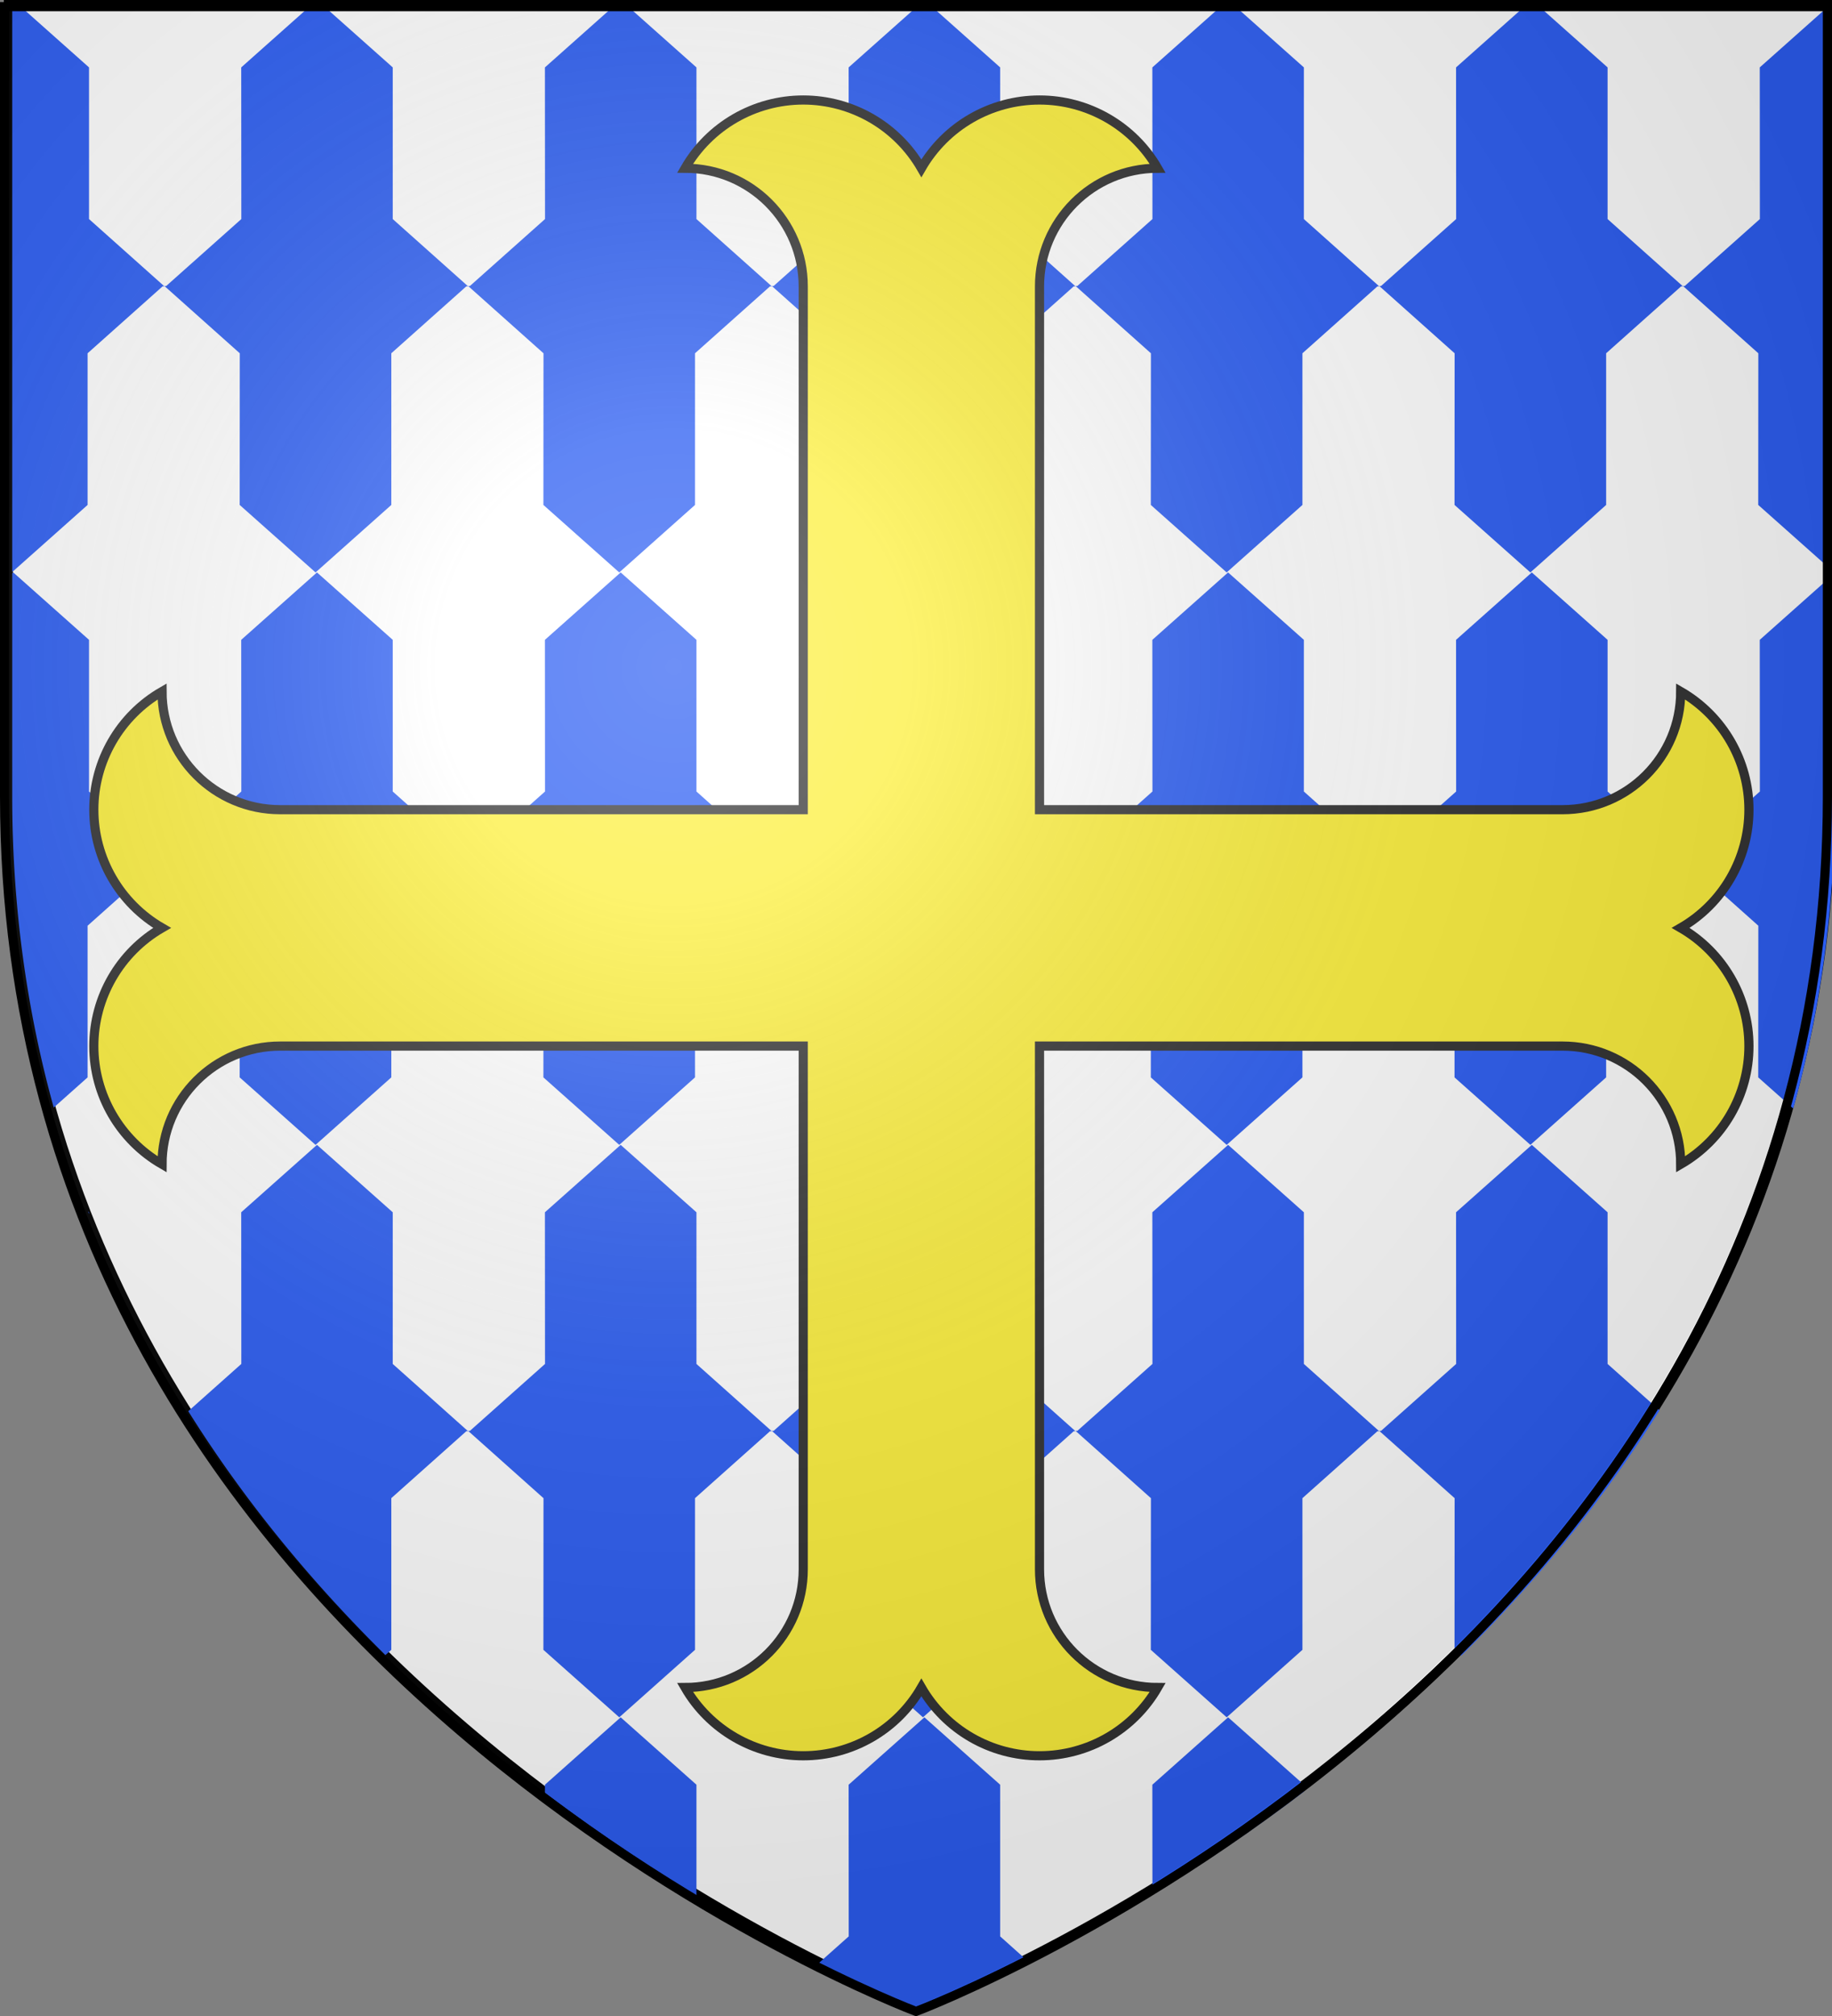
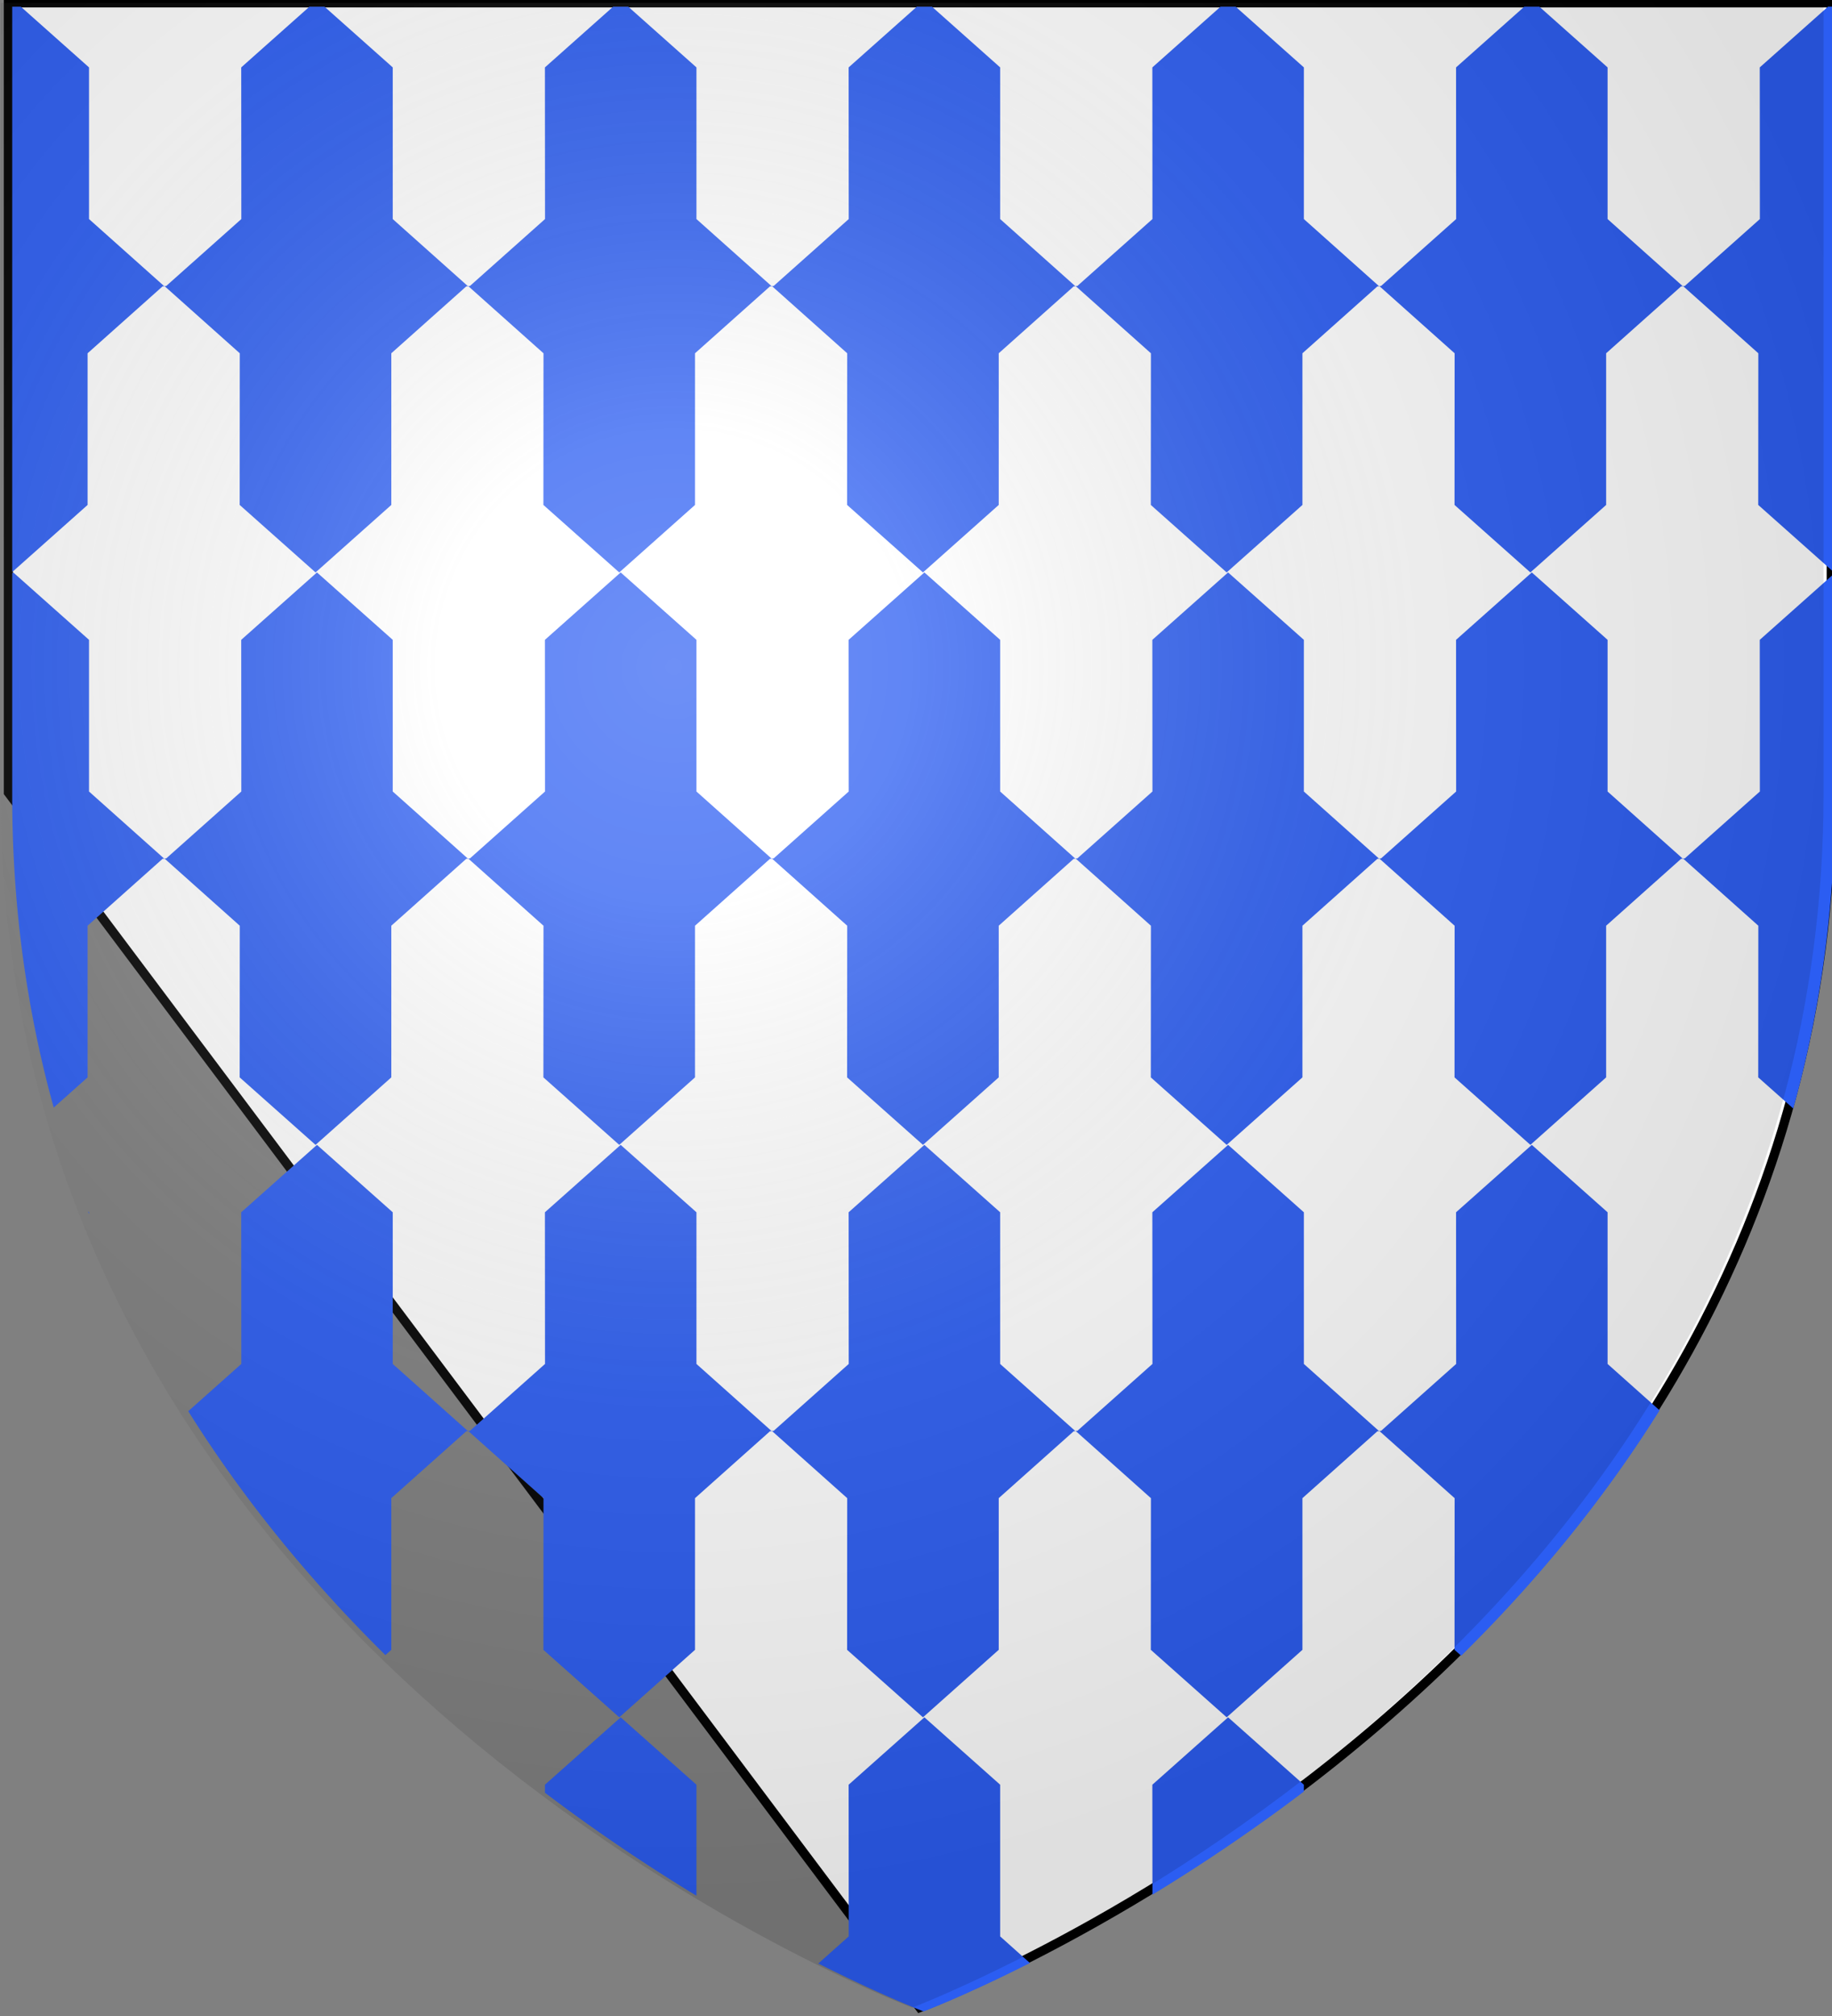
<svg xmlns="http://www.w3.org/2000/svg" xmlns:xlink="http://www.w3.org/1999/xlink" width="600" height="660" version="1.0">
  <rect width="100%" height="100%" fill="#808080" stroke="none" />
  <defs>
    <radialGradient xlink:href="#a" id="b" cx="221.445" cy="226.331" r="300" fx="221.445" fy="226.331" gradientTransform="matrix(1.353 0 0 1.349 -78.88 -86.997)" gradientUnits="userSpaceOnUse" />
    <linearGradient id="a">
      <stop offset="0" style="stop-color:#fff;stop-opacity:.314" />
      <stop offset=".19" style="stop-color:#fff;stop-opacity:.251" />
      <stop offset=".6" style="stop-color:#6b6b6b;stop-opacity:.125" />
      <stop offset="1" style="stop-color:#000;stop-opacity:.125" />
    </linearGradient>
  </defs>
  <g style="display:inline">
-     <path d="M301.25 657.25s298.5-112.32 298.5-397.772V.926h-597v258.552c0 285.452 298.5 397.772 298.5 397.772z" style="fill:#fff;fill-opacity:1;fill-rule:evenodd;stroke:#000;stroke-width:3;stroke-linecap:butt;stroke-linejoin:miter;stroke-miterlimit:4;stroke-dasharray:none;stroke-opacity:1" />
+     <path d="M301.25 657.25s298.5-112.32 298.5-397.772V.926h-597v258.552z" style="fill:#fff;fill-opacity:1;fill-rule:evenodd;stroke:#000;stroke-width:3;stroke-linecap:butt;stroke-linejoin:miter;stroke-miterlimit:4;stroke-dasharray:none;stroke-opacity:1" />
  </g>
  <g style="display:inline">
    <path d="M4 2.188V187.28l24.688-21.969v-49.656L53.25 93.75h.594L29.156 71.719V22.063L6.813 2.188H4zm97.344 0L79 22.063l.031 49.656-24.593 21.906h-.594l24.687 22.031-.031 49.656 24.844 22.094 24.812-22.094v-49.656L152.72 93.75h.594l-24.688-22.031V22.063L106.281 2.188h-4.937zm99.469 0-22.344 19.875.031 49.656-24.594 21.906h-.594L178 115.656l-.031 49.656 24.844 22.094 24.812-22.094v-49.656l24.563-21.906h.593l-24.687-22.031V22.063L205.75 2.188h-4.938zm99.468 0-22.344 19.875.032 49.656-24.594 21.906h-.594l24.688 22.031-.031 49.656 24.843 22.094 24.813-22.094v-49.656l24.562-21.906h.594l-24.688-22.031V22.063L305.22 2.188h-4.938zm99.469 0-22.344 19.875.031 49.656-24.593 21.906h-.594l24.688 22.031-.032 49.656 24.844 22.094 24.813-22.094v-49.656l24.562-21.906h.594L427.03 71.719V22.063L404.687 2.188h-4.937zm99.469 0-22.344 19.875.031 49.656-24.594 21.906h-.593l24.687 22.031-.031 49.656 24.844 22.094 24.812-22.094v-49.656l24.563-21.906h.593L526.5 71.719V22.063L504.156 2.188h-4.937zm99.469 0-22.344 19.875.031 49.656-24.594 21.906h-.593l24.687 22.031-.031 49.656 24.843 22.094.313-.281V2.187h-2.313zM4.343 187.405 4 187.72v73c0 36.789 4.955 70.707 13.594 101.875l11.094-9.875v-49.656l24.562-21.907h.594l-24.688-22.031v-49.656L4.344 187.406zm99.469 0L79 209.47l.031 49.656-24.593 21.906h-.594l24.687 22.031-.031 49.657 24.844 22.094 24.812-22.094v-49.656l24.563-21.907h.594l-24.688-22.031v-49.656l-24.813-22.063zm99.468 0L178.47 209.47l.031 49.656-24.594 21.906h-.594L178 303.062l-.031 49.657 24.844 22.094 24.812-22.094v-49.656l24.563-21.907h.593l-24.687-22.031v-49.656l-24.813-22.063zm99.469 0-24.813 22.063.032 49.656-24.594 21.906h-.594l24.688 22.031-.031 49.657 24.843 22.094 24.813-22.094v-49.656l24.562-21.907h.594l-24.688-22.031v-49.656l-24.812-22.063zm99.469 0-24.813 22.063.031 49.656-24.593 21.906h-.594l24.688 22.031-.032 49.657 24.844 22.094 24.813-22.094v-49.656l24.562-21.907h.594l-24.688-22.031v-49.656l-24.812-22.063zm99.469 0-24.813 22.063.031 49.656-24.594 21.906h-.593l24.687 22.031-.031 49.657 24.844 22.094 24.812-22.094v-49.656l24.563-21.907h.593L526.5 259.125v-49.656l-24.813-22.063zm99.312.125-24.656 21.938.031 49.656-24.594 21.906h-.593l24.687 22.031-.031 49.657 11.468 10.187C596.005 331.652 601 297.632 601 260.72V187.53zM103.812 374.812 79 396.875l.031 49.656L61.656 462c19.056 30.425 41.356 56.95 64.563 79.844l1.937-1.719v-49.656l24.563-21.906h.594l-24.688-22.032v-49.656l-24.813-22.063zm99.47 0-24.813 22.063.031 49.656-24.594 21.906h-.594L178 490.47l-.031 49.656 24.844 22.094 24.812-22.094v-49.656l24.563-21.906h.593l-24.687-22.032v-49.656l-24.813-22.063zm99.468 0-24.813 22.063.032 49.656-24.594 21.906h-.594l24.688 22.032-.031 49.656 24.843 22.094 24.813-22.094v-49.656l24.562-21.906h.594l-24.688-22.032v-49.656l-24.812-22.063zm99.469 0-24.813 22.063.031 49.656-24.593 21.906h-.594l24.688 22.032-.032 49.656 24.844 22.094 24.813-22.094v-49.656l24.562-21.906h.594L427.03 446.53v-49.656l-24.812-22.063zm99.469 0-24.813 22.063.031 49.656-24.594 21.906h-.593l24.687 22.032-.031 49.656 2.188 1.938c23.358-23.015 45.813-49.703 64.968-80.344L526.5 446.53v-49.656l-24.813-22.063zM28.844 396.594c.108.28.204.564.312.844v-.563l-.312-.281zM203.28 562.219 178.47 584.28v2.625a588.464 588.464 0 0 0 49.625 33.719v-36.344L203.28 562.22zm99.469 0-24.813 22.062.032 49.657-9.969 8.875c21.094 10.645 34.5 15.687 34.5 15.687s13.538-5.09 34.813-15.844l-9.75-8.718V584.28L302.75 562.22zm99.469 0-24.813 22.062.031 36c15.429-9.392 32.288-20.615 49.594-33.75v-2.25L402.22 562.22z" style="fill:#2b5df2;fill-opacity:1;fill-rule:evenodd;stroke:none;stroke-width:3;stroke-linecap:butt;stroke-linejoin:miter;stroke-miterlimit:4;stroke-dasharray:none;stroke-opacity:1;display:inline" />
    <g style="opacity:1;fill:#fcef3c;stroke:#313131;stroke-width:17.143;stroke-miterlimit:4;stroke-dasharray:none;display:inline">
-       <path d="M1778.9 3200c0 122.11-99 221.1-221.11 221.1 45.61 79 129.89 127.66 221.1 127.66 91.22 0 175.5-48.66 221.11-127.66 45.61 79 129.89 127.66 221.1 127.66 91.22 0 175.5-48.66 221.11-127.66-122.11 0-221.11-98.99-221.11-221.1v-978.9H3200c122.11 0 221.1 99 221.1 221.11 79-45.61 127.66-129.89 127.66-221.1 0-91.22-48.66-175.5-127.66-221.11 79-45.61 127.66-129.89 127.66-221.1 0-91.22-48.66-175.5-127.66-221.11 0 122.11-98.99 221.11-221.1 221.11h-978.9V800c0-122.113 99-221.105 221.11-221.105-45.61-78.993-129.89-127.655-221.11-127.655-91.21 0-175.49 48.662-221.1 127.655-45.61-78.993-129.89-127.655-221.11-127.655-91.21 0-175.49 48.662-221.1 127.655 122.11 0 221.11 98.992 221.11 221.105v978.9H800c-122.113 0-221.105-99-221.105-221.11-78.993 45.61-127.655 129.89-127.655 221.11 0 91.21 48.662 175.49 127.655 221.1-78.993 45.61-127.655 129.89-127.655 221.11 0 91.21 48.662 175.49 127.655 221.1 0-122.11 98.992-221.11 221.105-221.11h978.9V3200z" style="fill:#fcef3c;stroke:#313131;stroke-width:17.143;stroke-miterlimit:4;stroke-dasharray:none" transform="matrix(.175 0 0 .175 -48.24 -46.228)" />
-     </g>
+       </g>
  </g>
  <g style="display:inline">
    <path d="M298.75 657.25s298.5-112.32 298.5-397.772V.926H.25v258.552c0 285.452 298.5 397.772 298.5 397.772z" style="opacity:1;fill:url(#b);fill-opacity:1;fill-rule:evenodd;stroke:none;stroke-width:1px;stroke-linecap:butt;stroke-linejoin:miter;stroke-opacity:1" />
  </g>
  <g style="display:inline">
-     <path d="M300 658.5S1.5 546.18 1.5 260.728V2.176h597v258.552C598.5 546.18 300 658.5 300 658.5z" style="opacity:1;fill:none;fill-opacity:1;fill-rule:evenodd;stroke:#000;stroke-width:3;stroke-linecap:butt;stroke-linejoin:miter;stroke-miterlimit:4;stroke-dasharray:none;stroke-opacity:1" />
-   </g>
+     </g>
</svg>